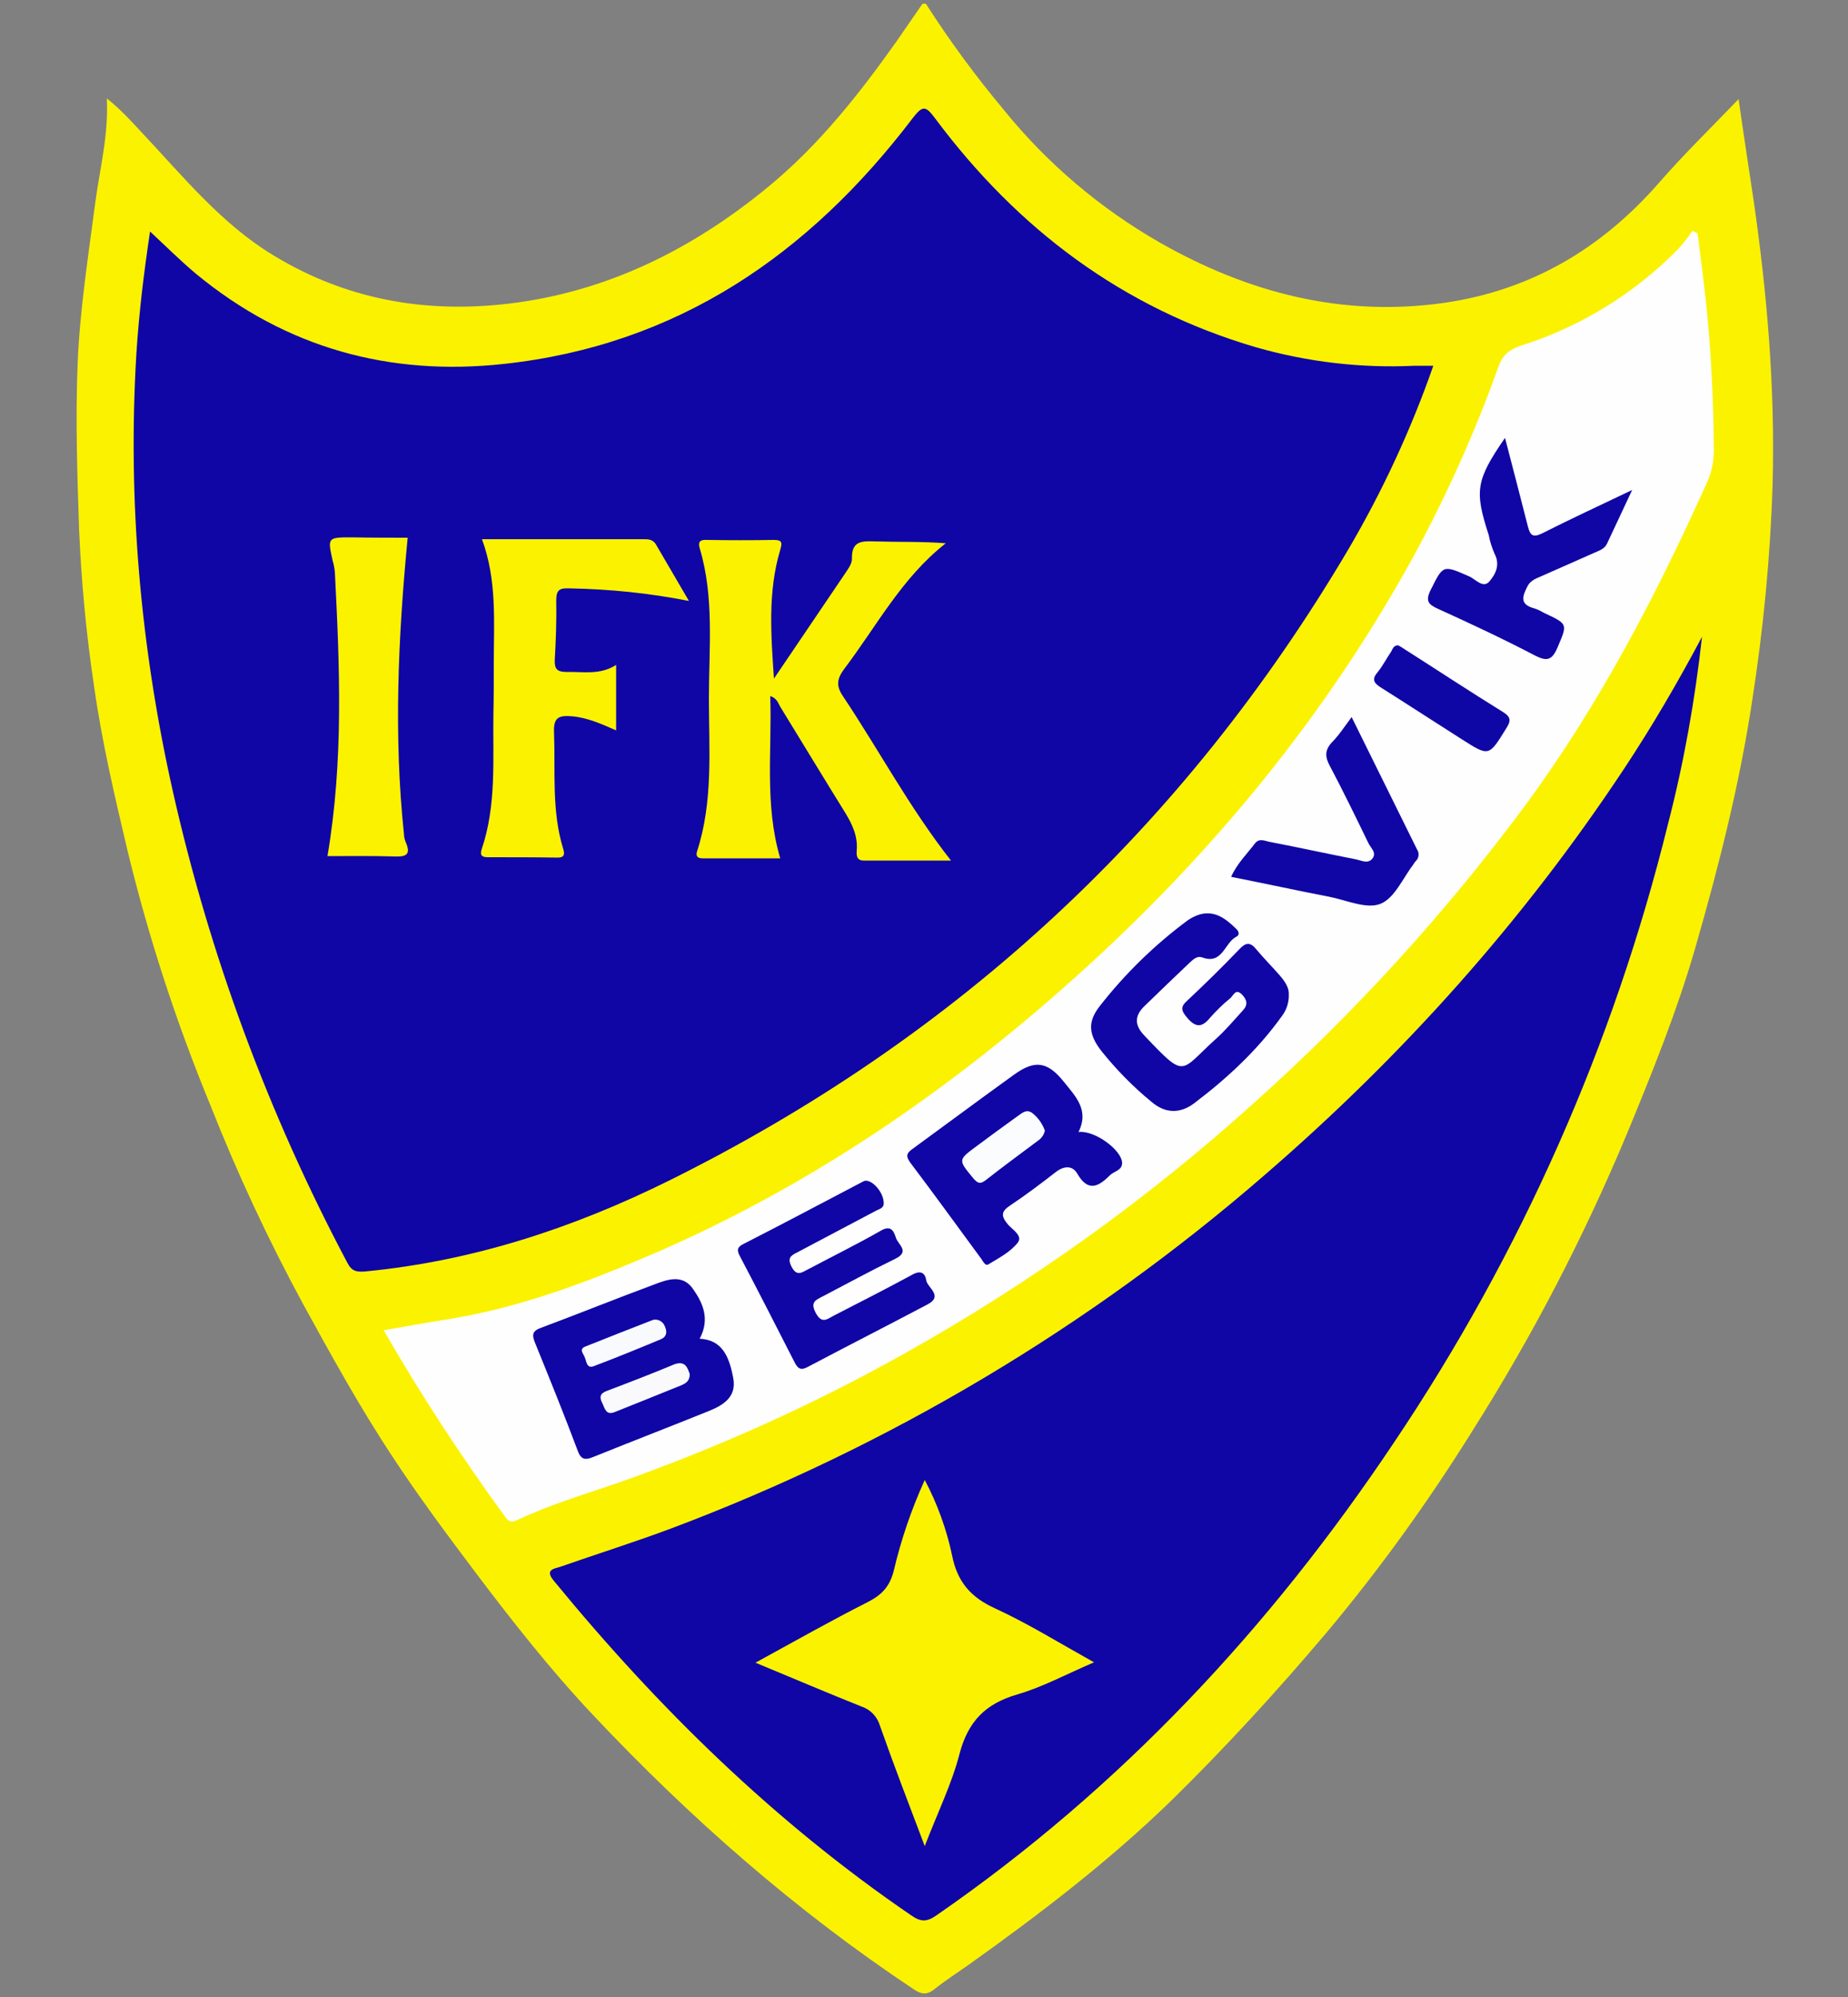
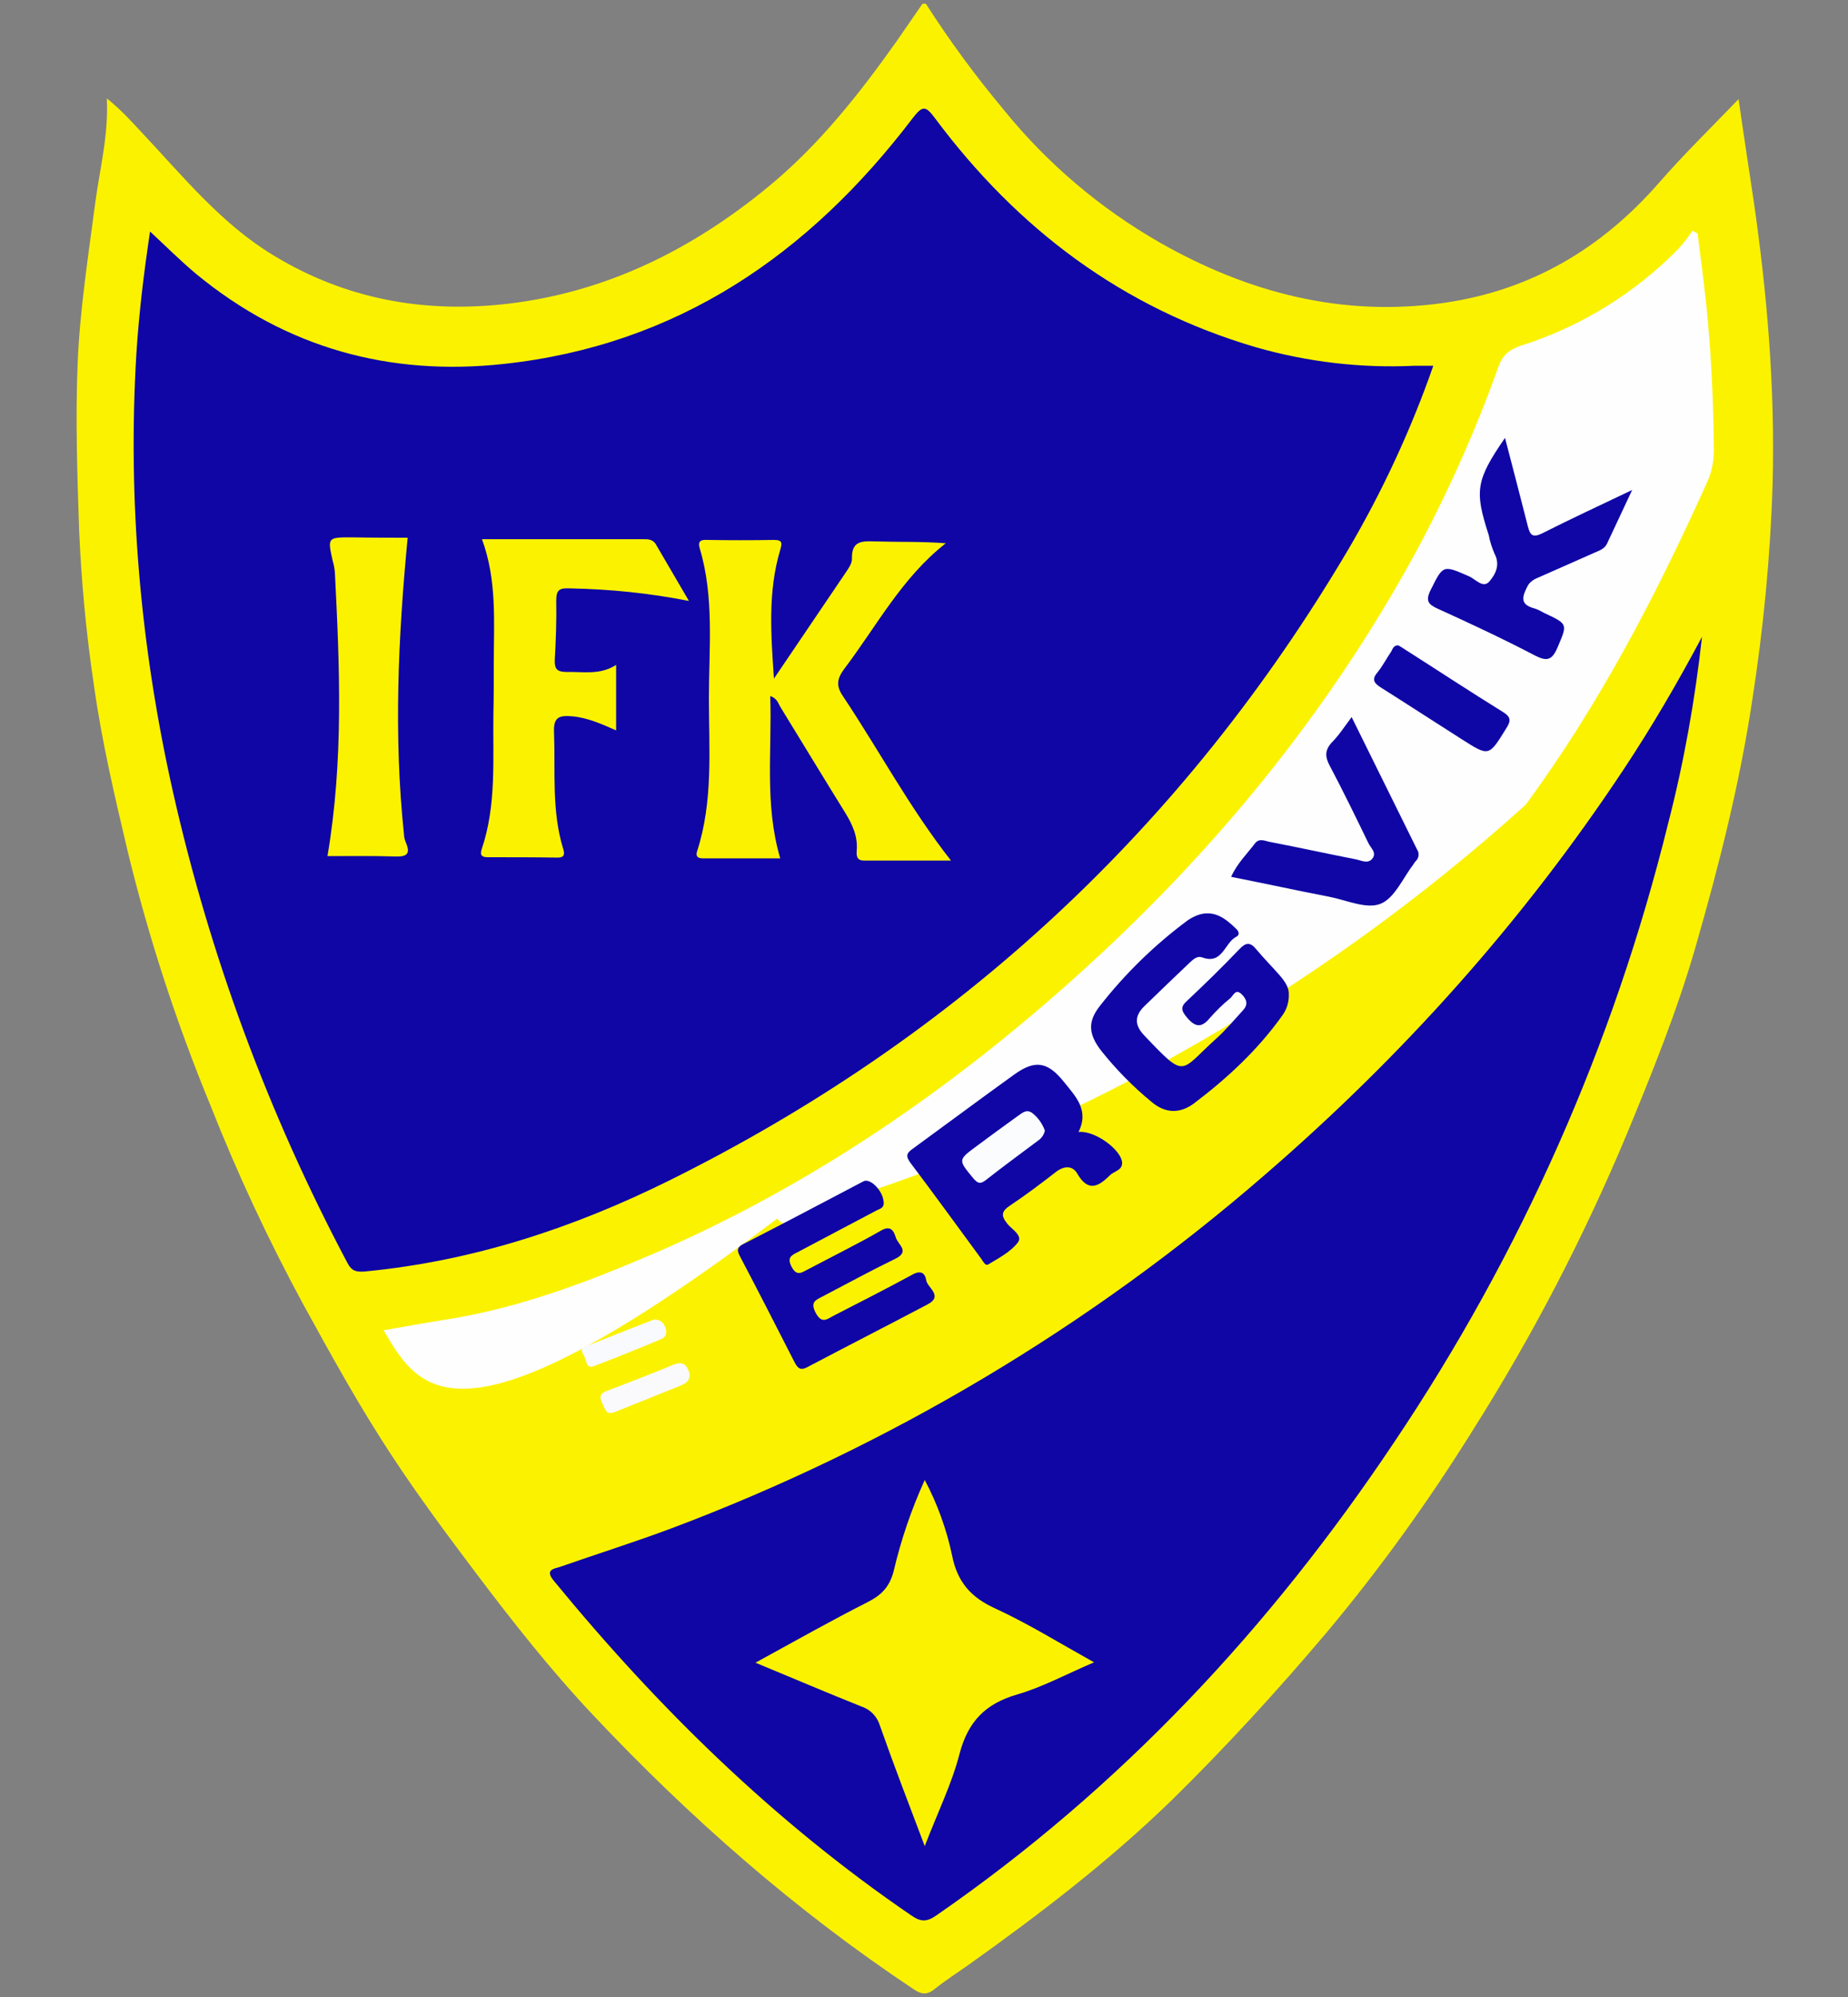
<svg xmlns="http://www.w3.org/2000/svg" version="1.1" id="Layer_1" x="0px" y="0px" width="500px" height="540px" viewBox="0 0 500 540" style="enable-background:new 0 0 500 540;" xml:space="preserve">
  <rect x="0" y="0" width="500" height="540" fill="#808080" stroke="none" />
  <style type="text/css">
	.st0{fill:#FBF200;}
	.st1{fill:#0F06A5;}
	.st2{fill:#FEFEFE;}
	.st3{fill:#0F07A5;}
	.st4{fill:#FAFAFC;}
	.st5{fill:#F9FAFD;}
	.st6{fill:#FBFCFD;}
</style>
  <g>
    <path class="st0" d="M250.5,1c6.4,10,13.4,19.5,21,28.6c11.8,14.6,26.2,26.8,42.5,36.1c23.8,13.5,49.2,20.1,76.7,16.2   c23.5-3.4,42.5-14.6,58.1-32.4c6.7-7.7,14-14.8,21.6-22.7c1.3,9.2,2.6,17.7,3.9,26.3c3.8,25.8,6,51.7,5.3,77.8   c-0.6,19.6-2.5,39.1-5.5,58.4c-3.4,22.6-9,44.7-15.3,66.6c-5,17.4-11.8,34.2-18.7,50.9c-11.6,27.7-25.4,54.3-41.4,79.6   c-12,19.3-25.3,37.8-39.9,55.2c-13.3,15.7-27.2,30.9-41.9,45.3c-16.9,16.4-35.6,30.7-54.7,44.3c-3.1,2.2-6.4,4.3-9.4,6.7   c-2.1,1.7-3.7,1.3-5.6,0c-31.9-21.2-60.5-46.3-86.7-74.1c-11.5-12.2-21.9-25.4-32-38.8c-7.6-10.1-15.2-20.3-22.1-30.8   c-8.9-13.4-16.6-27.4-24.3-41.4c-9.5-17.5-17.9-35.5-25.2-54c-9.2-22.3-16.7-45.3-22.4-68.8c-3.5-14.8-7-29.7-9.1-44.8   c-2.1-14-3.4-28-4-42.1c-0.5-14.9-1-29.8-0.4-44.7c0.6-14.7,2.9-29.2,4.8-43.8c1.2-9,3.6-18,3.1-28c4.1,3.3,6.9,6.5,9.8,9.6   c11,11.7,21.2,24.3,35.2,32.8c19.7,12,41.1,15.8,63.8,13.1c26.7-3.2,49.8-14.8,70.3-31.7c13.6-11.2,24.5-25,34.7-39.4L249.6,1   H250.5z" />
    <path class="st1" d="M387.8,98.9c-6,17.2-13.7,33.8-22.9,49.5c-44.4,75.2-105.7,132.1-184,170.9c-25.9,12.8-53,21.7-82,24.5   c-2.4,0.2-3.7,0-4.9-2.3c-21.4-40.3-37.3-83.3-47.3-127.8c-8.7-38.9-12.2-78.3-9.8-118.1c0.7-10.9,2-21.7,3.7-33   c4.3,4,8.2,7.9,12.5,11.5c24.3,20,52.3,27.7,83.3,24.3c46.9-5.1,82.5-29.6,110.5-66.4c2.7-3.5,3.5-3.5,6.1,0   c22.3,29.9,50.7,51.3,86.8,61.9c14,4,28.5,5.7,43,5C384.2,98.9,385.7,98.9,387.8,98.9z" />
    <path class="st1" d="M460.5,172.2c-1.9,17.1-4.9,34-9.2,50.6C436.6,282.4,411.5,339,377.2,390c-33.5,50.1-74,93.5-123.8,127.9   c-2.6,1.8-4.2,1.9-6.9,0c-36.9-25.2-68.4-56-96.7-90.5c-2.4-2.9,0-3.2,1.7-3.7c10-3.5,20.2-6.7,30.1-10.4   c58.8-22.1,113.2-54.5,160.6-95.6c37.3-32.2,69.8-68.5,97-109.5C446.9,196.6,453.9,184.6,460.5,172.2z" />
-     <path class="st2" d="M103.8,359.7c5.5-0.9,10.6-1.9,15.7-2.7c20.2-3,39.2-10.2,57.8-18.2c42.2-18.3,79.6-44,113.7-74.6   c36.9-33.1,68-70.9,91.8-114.4c8.8-16.3,16.4-33.2,22.6-50.6c1.1-3.1,2.8-4.6,6-5.7c16.2-5.1,30.8-14.1,42.7-26.2   c1.4-1.6,2.7-3.2,3.8-4.9l1.4,0.7c0.8,6.6,1.7,13.1,2.4,19.7c1.3,12.9,1.9,25.9,2,38.9c0,3.1-0.6,6.2-2,9.1   c-13.7,30.4-29.1,59.9-48.9,86.8c-21.7,29.3-46.4,56.4-73.6,80.7c-28.8,26-60.5,48.7-94.5,67.7c-24.6,13.8-50.4,25.4-77,34.8   c-9.3,3.2-18.8,6-27.7,10.2c-1.5,0.7-2.3,0.6-3.3-0.8C124.9,394,113.8,377.1,103.8,359.7z" />
+     <path class="st2" d="M103.8,359.7c5.5-0.9,10.6-1.9,15.7-2.7c20.2-3,39.2-10.2,57.8-18.2c42.2-18.3,79.6-44,113.7-74.6   c36.9-33.1,68-70.9,91.8-114.4c8.8-16.3,16.4-33.2,22.6-50.6c1.1-3.1,2.8-4.6,6-5.7c16.2-5.1,30.8-14.1,42.7-26.2   c1.4-1.6,2.7-3.2,3.8-4.9l1.4,0.7c0.8,6.6,1.7,13.1,2.4,19.7c1.3,12.9,1.9,25.9,2,38.9c0,3.1-0.6,6.2-2,9.1   c-13.7,30.4-29.1,59.9-48.9,86.8c-28.8,26-60.5,48.7-94.5,67.7c-24.6,13.8-50.4,25.4-77,34.8   c-9.3,3.2-18.8,6-27.7,10.2c-1.5,0.7-2.3,0.6-3.3-0.8C124.9,394,113.8,377.1,103.8,359.7z" />
    <path class="st0" d="M209.4,183.5c6.4-9.5,12.9-19,19.3-28.5c0.8-1.2,1.9-2.7,1.8-4c-0.1-4.9,2.9-4.7,6.4-4.6   c6.2,0.2,12.5,0,19,0.5c-11.9,9.3-18.7,22.4-27.5,34c-1.9,2.6-2.3,4.5-0.3,7.4c9.7,14.5,17.9,30,29.2,44.4h-23.6   c-2,0-2-1.5-1.9-2.8c0.3-3.8-1.2-7-3.1-10.1c-5.9-9.5-11.7-19.1-17.6-28.7c-0.6-1-0.8-2.2-2.7-2.9c0.5,14.7-1.6,29.3,2.7,43.9   c-7.2,0-14.1,0-21,0c-1.4,0-1.9-0.6-1.5-1.9c4.4-13.5,3.2-27.6,3.2-41.4c0-13.6,1.5-27.3-2.5-40.6c-0.6-2,0.5-2.3,2.1-2.2   c6,0.1,12,0.1,18,0c2.4,0,2.2,0.9,1.7,2.7C207.7,160,208.6,171.7,209.4,183.5z" />
    <path class="st0" d="M130.4,145.8c15.2,0,29.5,0,43.9,0c1.2,0,2.3,0.1,3.1,1.3c2.9,5,5.8,9.9,9,15.4c-10.6-2.1-21.4-3.2-32.2-3.4   c-2.6-0.1-3.7,0.2-3.7,3.2c0.1,5.4-0.1,10.8-0.4,16.1c-0.1,2.5,0.6,3.3,3.2,3.3c4.5-0.1,9,0.9,13.4-1.9v17.7   c-3.9-1.7-7.6-3.4-11.8-3.8c-3.5-0.3-5.2,0.1-5,4.3c0.4,10.6-0.7,21.3,2.5,31.6c0.4,1.4,0.3,2.3-1.5,2.3   c-6.3-0.1-12.6-0.1-18.9-0.1c-1.6,0-2.2-0.5-1.7-2.1c4.1-12,3-24.5,3.2-36.9c0.1-4.5,0.1-9,0.1-13.5   C133.6,168.2,134.5,156.9,130.4,145.8z" />
    <path class="st0" d="M110.3,145.4c-2.6,27-3.8,53.6-1,80.2c0,0.7,0.2,1.5,0.5,2.2c1.3,3,0.4,3.9-2.8,3.8   c-6.2-0.2-12.5-0.1-18.4-0.1c4.4-25.9,3.3-51.4,2-76.8c-0.1-1-0.3-2.1-0.6-3.1c-1.4-6.3-1.4-6.3,5.3-6.3   C100.6,145.4,105.8,145.4,110.3,145.4z" />
    <path class="st0" d="M250.2,400.2c3.4,6.4,5.9,13.3,7.4,20.4c1.4,7.1,5,11.3,11.6,14.3c8.9,4.1,17.3,9.3,26.8,14.6   c-7.5,3.2-13.9,6.7-20.8,8.7c-8.6,2.5-13.3,7.3-15.6,16.1c-2.1,8.1-5.9,15.8-9.4,24.9c-4.4-11.6-8.4-22-12.1-32.5   c-0.7-2.4-2.5-4.4-4.9-5.2c-9.3-3.7-18.4-7.6-28.8-11.9c10.8-5.9,20.5-11.4,30.4-16.4c3.7-1.9,5.9-4.1,7-8.4   C243.8,416.3,246.6,408.1,250.2,400.2z" />
-     <path class="st1" d="M189.3,362c6.1,0.3,8,4.8,9.1,10.7c0.9,5-2.6,7.2-6.5,8.8c-10.4,4.2-20.8,8.2-31.2,12.4   c-2.6,1.1-3.6,0.7-4.5-1.9c-3.6-9.6-7.5-19.2-11.4-28.8c-0.9-2.2-0.9-3.3,1.7-4.2c10.2-3.8,20.3-7.9,30.6-11.7   c3.4-1.3,7.5-2.8,10.3,1.1C190.1,352.2,192.2,356.6,189.3,362z" />
    <path class="st1" d="M348.7,268.8c0.1,2.2-0.6,4.3-1.9,6c-6.6,9.2-14.8,16.8-23.8,23.6c-3.8,2.8-7.8,2.7-11.5-0.5   c-5-4.1-9.5-8.7-13.5-13.7c-3.5-4.5-3.8-7.9-0.4-12.2c6.8-8.7,14.8-16.5,23.7-23.1c1-0.7,2-1.2,3.2-1.6c4.2-1.2,7.1,1.1,9.9,3.8   c0.8,0.7,1.1,1.7,0.1,2.2c-3.2,1.6-3.7,7.6-9.2,5.6c-1.3-0.5-2.3,0.4-3.2,1.2c-4.2,4-8.4,8-12.6,12.1c-2.6,2.6-2.5,5.1,0.1,7.8   c11.4,12,9.5,9.8,19.3,1c2.7-2.4,5-5.2,7.4-7.8c1.4-1.5,1.1-2.9-0.3-4.3c-1.7-1.7-2.3,0.3-3.1,1c-2,1.6-3.8,3.4-5.5,5.3   c-2.2,2.7-3.9,2.7-6.2,0c-1.6-1.9-1.9-2.9,0-4.6c4.8-4.5,9.5-9.1,14.1-13.9c1.7-1.8,2.9-2.1,4.6,0c2,2.4,4.2,4.6,6.3,7   C347.7,265.4,348.8,267.2,348.7,268.8z" />
    <path class="st1" d="M291.8,306.1c4.5-0.5,11.8,5,11.8,8.4c0,2-2.2,2.2-3.3,3.3c-3.1,3.1-5.9,4.6-8.8-0.4c-1.3-2.3-3.6-2.2-5.8-0.5   c-4,3.1-8.1,6.2-12.3,9c-2.6,1.7-2.6,2.9-0.7,5.2c1.2,1.4,4.2,3.1,2.6,5c-2,2.5-5.1,4.1-7.9,5.8c-0.8,0.5-1.4-0.8-1.9-1.5   c-6.4-8.7-12.7-17.4-19.2-26c-1.4-1.9-0.9-2.7,0.7-3.8c9.2-6.7,18.3-13.5,27.5-20.1c5.6-4,9-3.4,13.4,2.1   C290.9,296.4,294.8,300.1,291.8,306.1z" />
    <path class="st1" d="M239.1,325.2c0.1,1.6-1.3,1.7-2.3,2.3c-7,3.7-14,7.4-21,11.1c-1.8,0.9-2.9,1.5-1.6,4c1.4,2.6,2.7,1.5,4.3,0.7   c6.6-3.5,13.3-6.8,19.8-10.5c2.7-1.6,3.5,0,4.1,1.9s3.9,3.7-0.2,5.7c-6.6,3.2-13,6.7-19.5,10.1c-1.9,1-3.6,1.5-2,4.5   c1.7,3.2,3.2,1.6,5,0.7c7-3.6,14.1-7.2,21.1-11c2.3-1.3,3.5-0.5,3.8,1.5s4.7,4.2,0.4,6.5c-10.8,5.7-21.8,11.3-32.6,17   c-1.9,1-2.6,0.2-3.4-1.3c-4.9-9.6-9.8-19.2-14.8-28.7c-1-1.8-0.6-2.6,1.1-3.4c10.8-5.5,21.5-11.2,32.2-16.8   C235.3,318.3,239,322,239.1,325.2z" />
    <path class="st1" d="M407.2,118.4c2.2,8.4,4.2,16.2,6.2,24c0.6,2.3,1.3,3.1,3.9,1.8c7.7-3.9,15.5-7.5,24.3-11.7   c-2.6,5.5-4.7,10-6.8,14.5c-0.7,1.5-2.2,1.9-3.5,2.5l-14.7,6.5c-1.2,0.5-2.4,1-3.2,2.3c-1.4,2.7-2.5,5.1,1.7,6.2   c1,0.3,1.9,0.8,2.8,1.3c6.4,3,6.2,2.9,3.5,9.3c-1.5,3.5-2.9,3.8-6.2,2.1c-8.6-4.5-17.4-8.6-26.2-12.6c-2.4-1.1-3.4-2-2-4.9   c3.5-7,3.3-7,10.6-3.8c1.7,0.8,3.7,3.3,5.4,1.3s2.9-4.5,1.4-7.4c-0.7-1.6-1.3-3.4-1.6-5.1C398.9,132.7,399.3,129.9,407.2,118.4z" />
    <path class="st1" d="M365.7,193.9c6.1,12.3,11.9,24.1,17.7,35.8c0.7,1,0.5,2.4-0.4,3.2c-0.2,0.2-0.4,0.5-0.5,0.7   c-2.9,3.8-5.2,9.3-9,10.8c-3.8,1.5-9.2-1-13.8-1.9c-8.8-1.7-17.5-3.6-26.6-5.4c1.6-3.6,4.3-6.2,6.5-9.1c1.2-1.5,2.8-0.5,4.2-0.3   c7.8,1.5,15.5,3.2,23.2,4.7c1.4,0.3,3,1.2,4.2-0.1c1.5-1.7-0.4-3-1-4.4c-3.4-7-6.8-14-10.4-20.8c-1.3-2.4-1.4-4.2,0.5-6.3   C362.2,198.9,363.7,196.6,365.7,193.9z" />
    <path class="st3" d="M378.3,174.5c0.6,0.3,1.2,0.7,1.8,1.1c8.8,5.6,17.6,11.4,26.5,16.9c2.3,1.4,2.2,2.5,0.9,4.5   c-4.7,7.6-4.6,7.6-12,2.9s-14.6-9.4-21.9-14c-1.9-1.2-2.5-2.2-0.9-4.1c1.4-1.7,2.4-3.7,3.7-5.6C376.8,175.5,377,174.5,378.3,174.5z   " />
    <path class="st4" d="M186.6,371.5c0.1,1.9-1.1,2.6-2.3,3.1c-5.9,2.4-11.9,4.8-17.9,7.2c-2.4,1-2.7-0.8-3.4-2.3   c-0.9-1.7-0.7-2.7,1.2-3.4c6.1-2.3,12.3-4.7,18.3-7.2C185.4,367.9,186,369.8,186.6,371.5z" />
    <path class="st5" d="M176.7,356.9c1.3-0.3,2.7,0.4,3.2,1.8c0.7,1.5,0.4,2.8-1,3.4c-6,2.5-12.1,5-18.2,7.3c-2,0.8-2-1.3-2.5-2.4   c-0.3-0.9-1.7-2.2,0.2-2.9C164.6,361.6,170.8,359.2,176.7,356.9z" />
    <path class="st6" d="M282.7,305.7c-0.2,1.1-0.9,2.1-1.8,2.7c-4.8,3.6-9.6,7.1-14.3,10.8c-1.5,1.1-2.1,0.7-3.2-0.5   c-4.2-5.1-4.3-5,1-8.9c3.6-2.7,7.2-5.3,10.8-7.9c1.2-0.8,2.4-2.1,4-1C280.8,302.1,282,303.8,282.7,305.7z" />
  </g>
</svg>